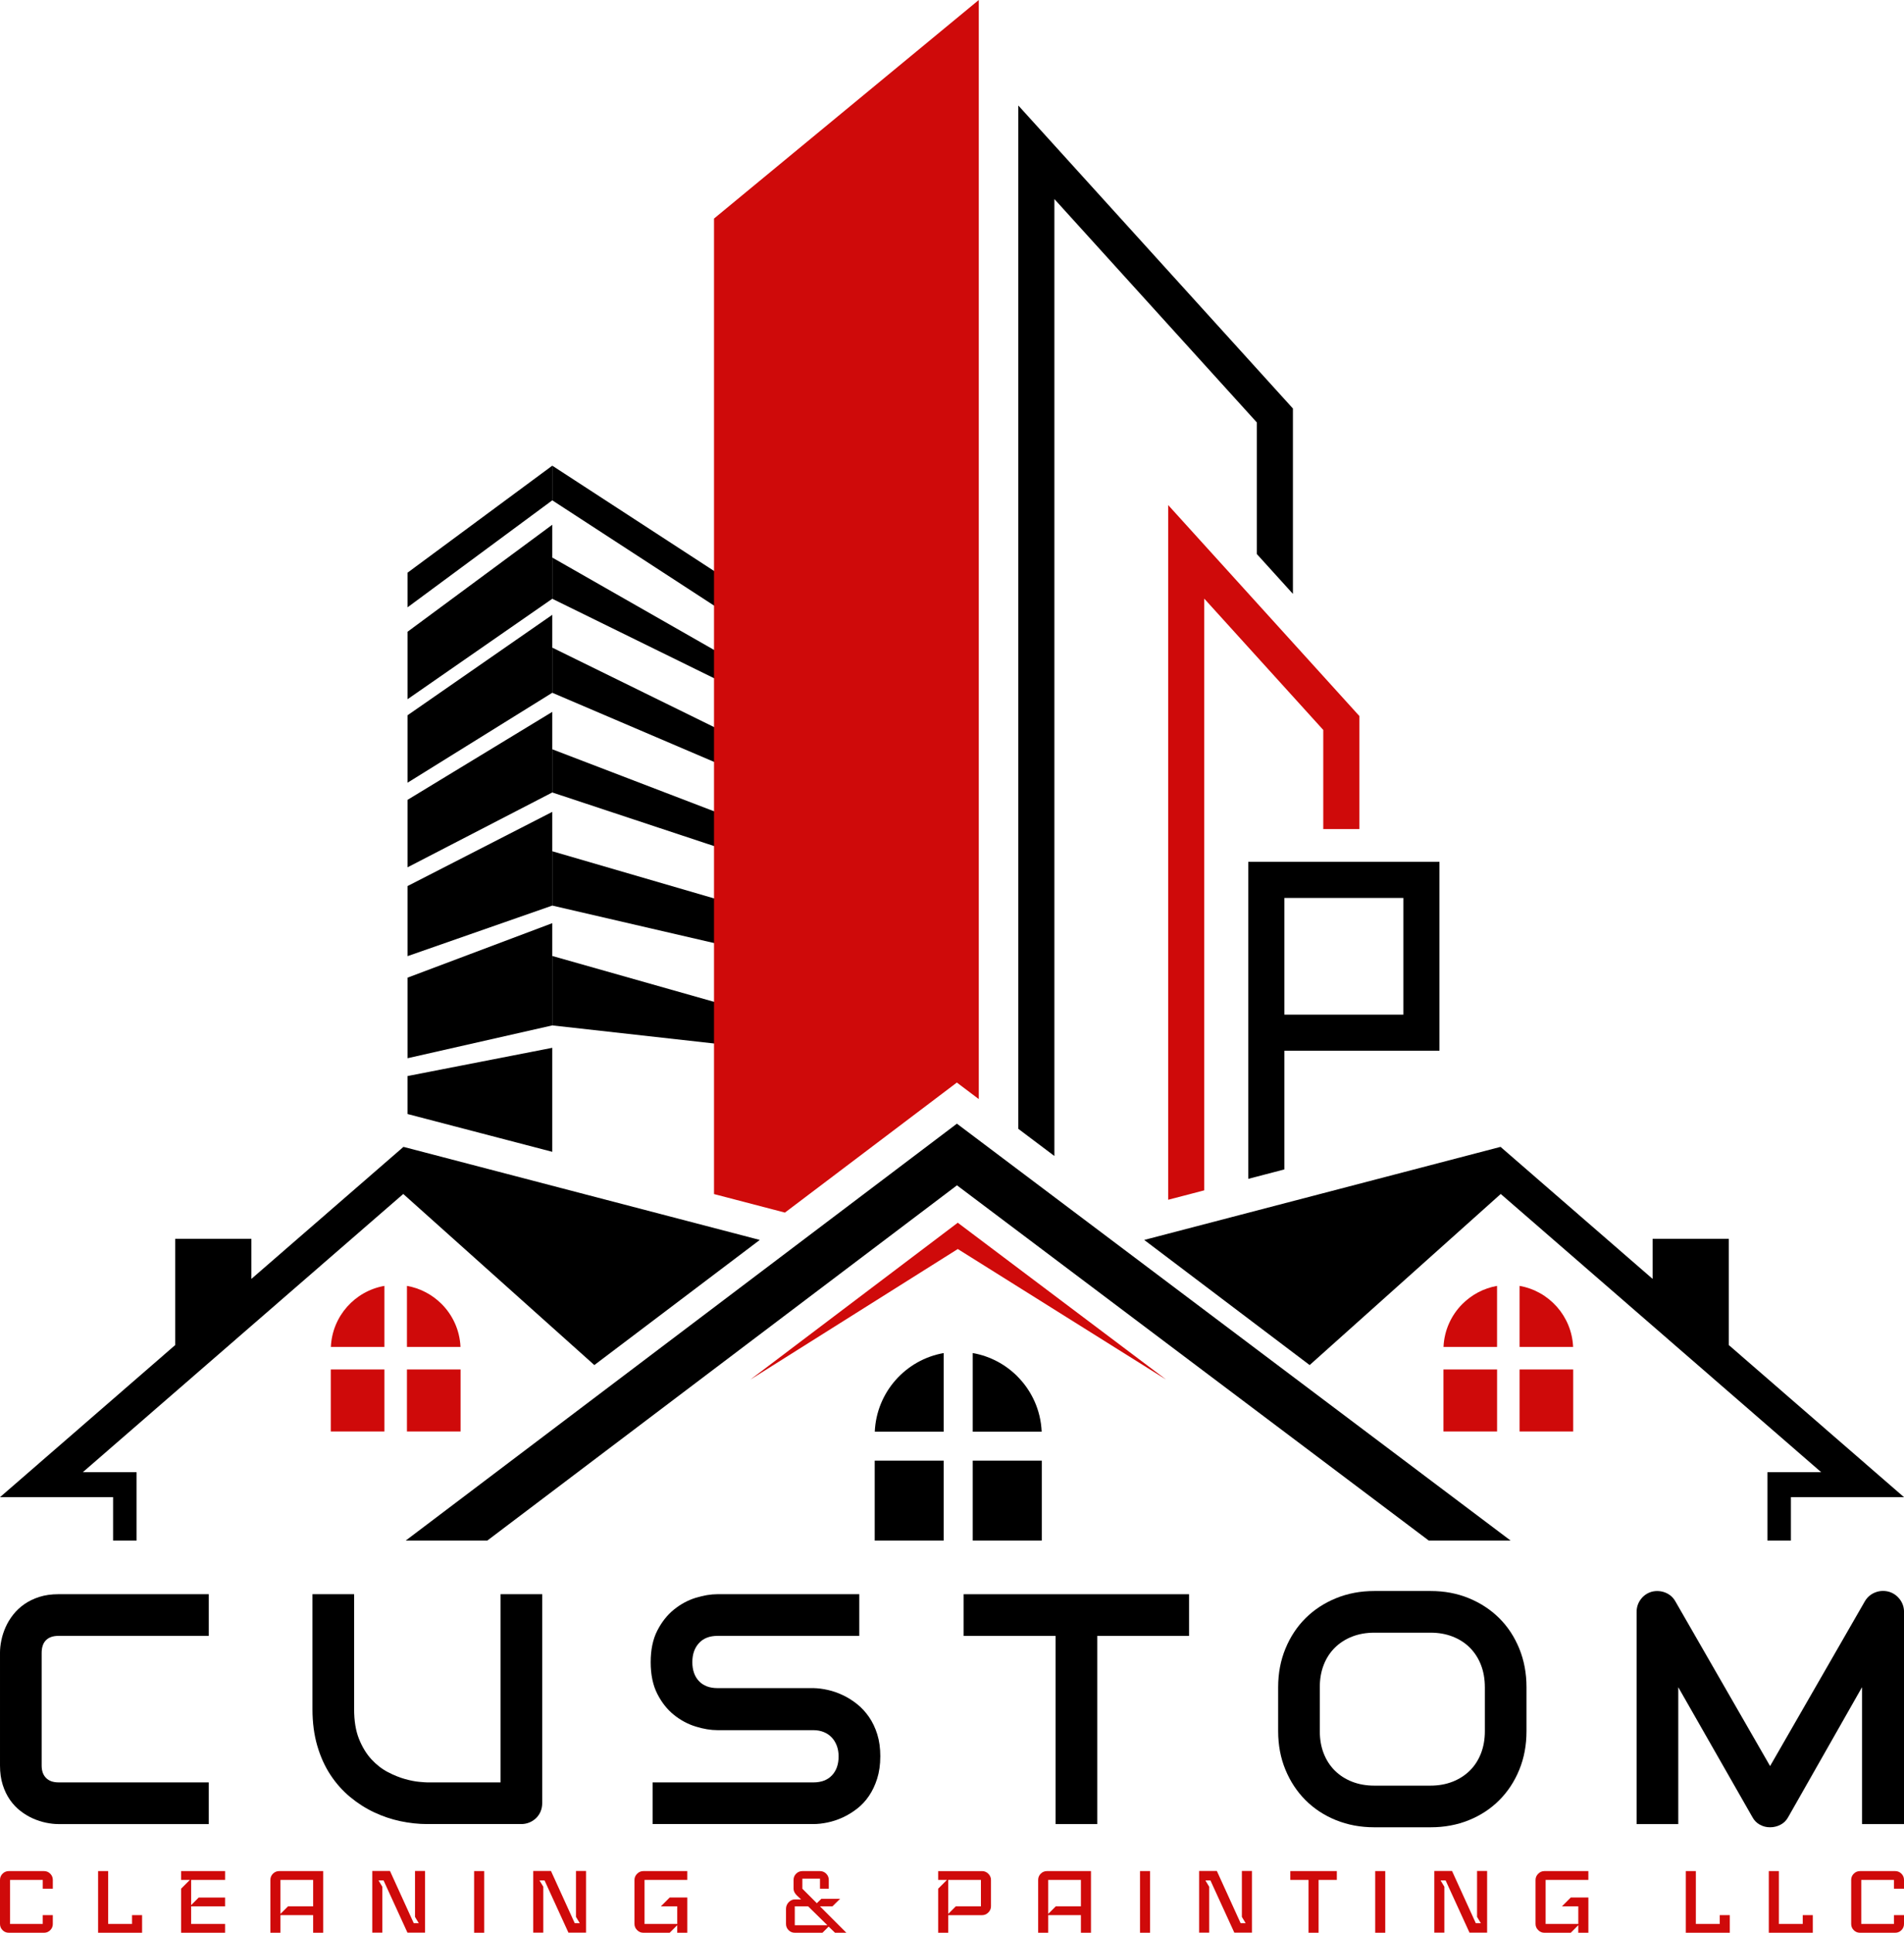
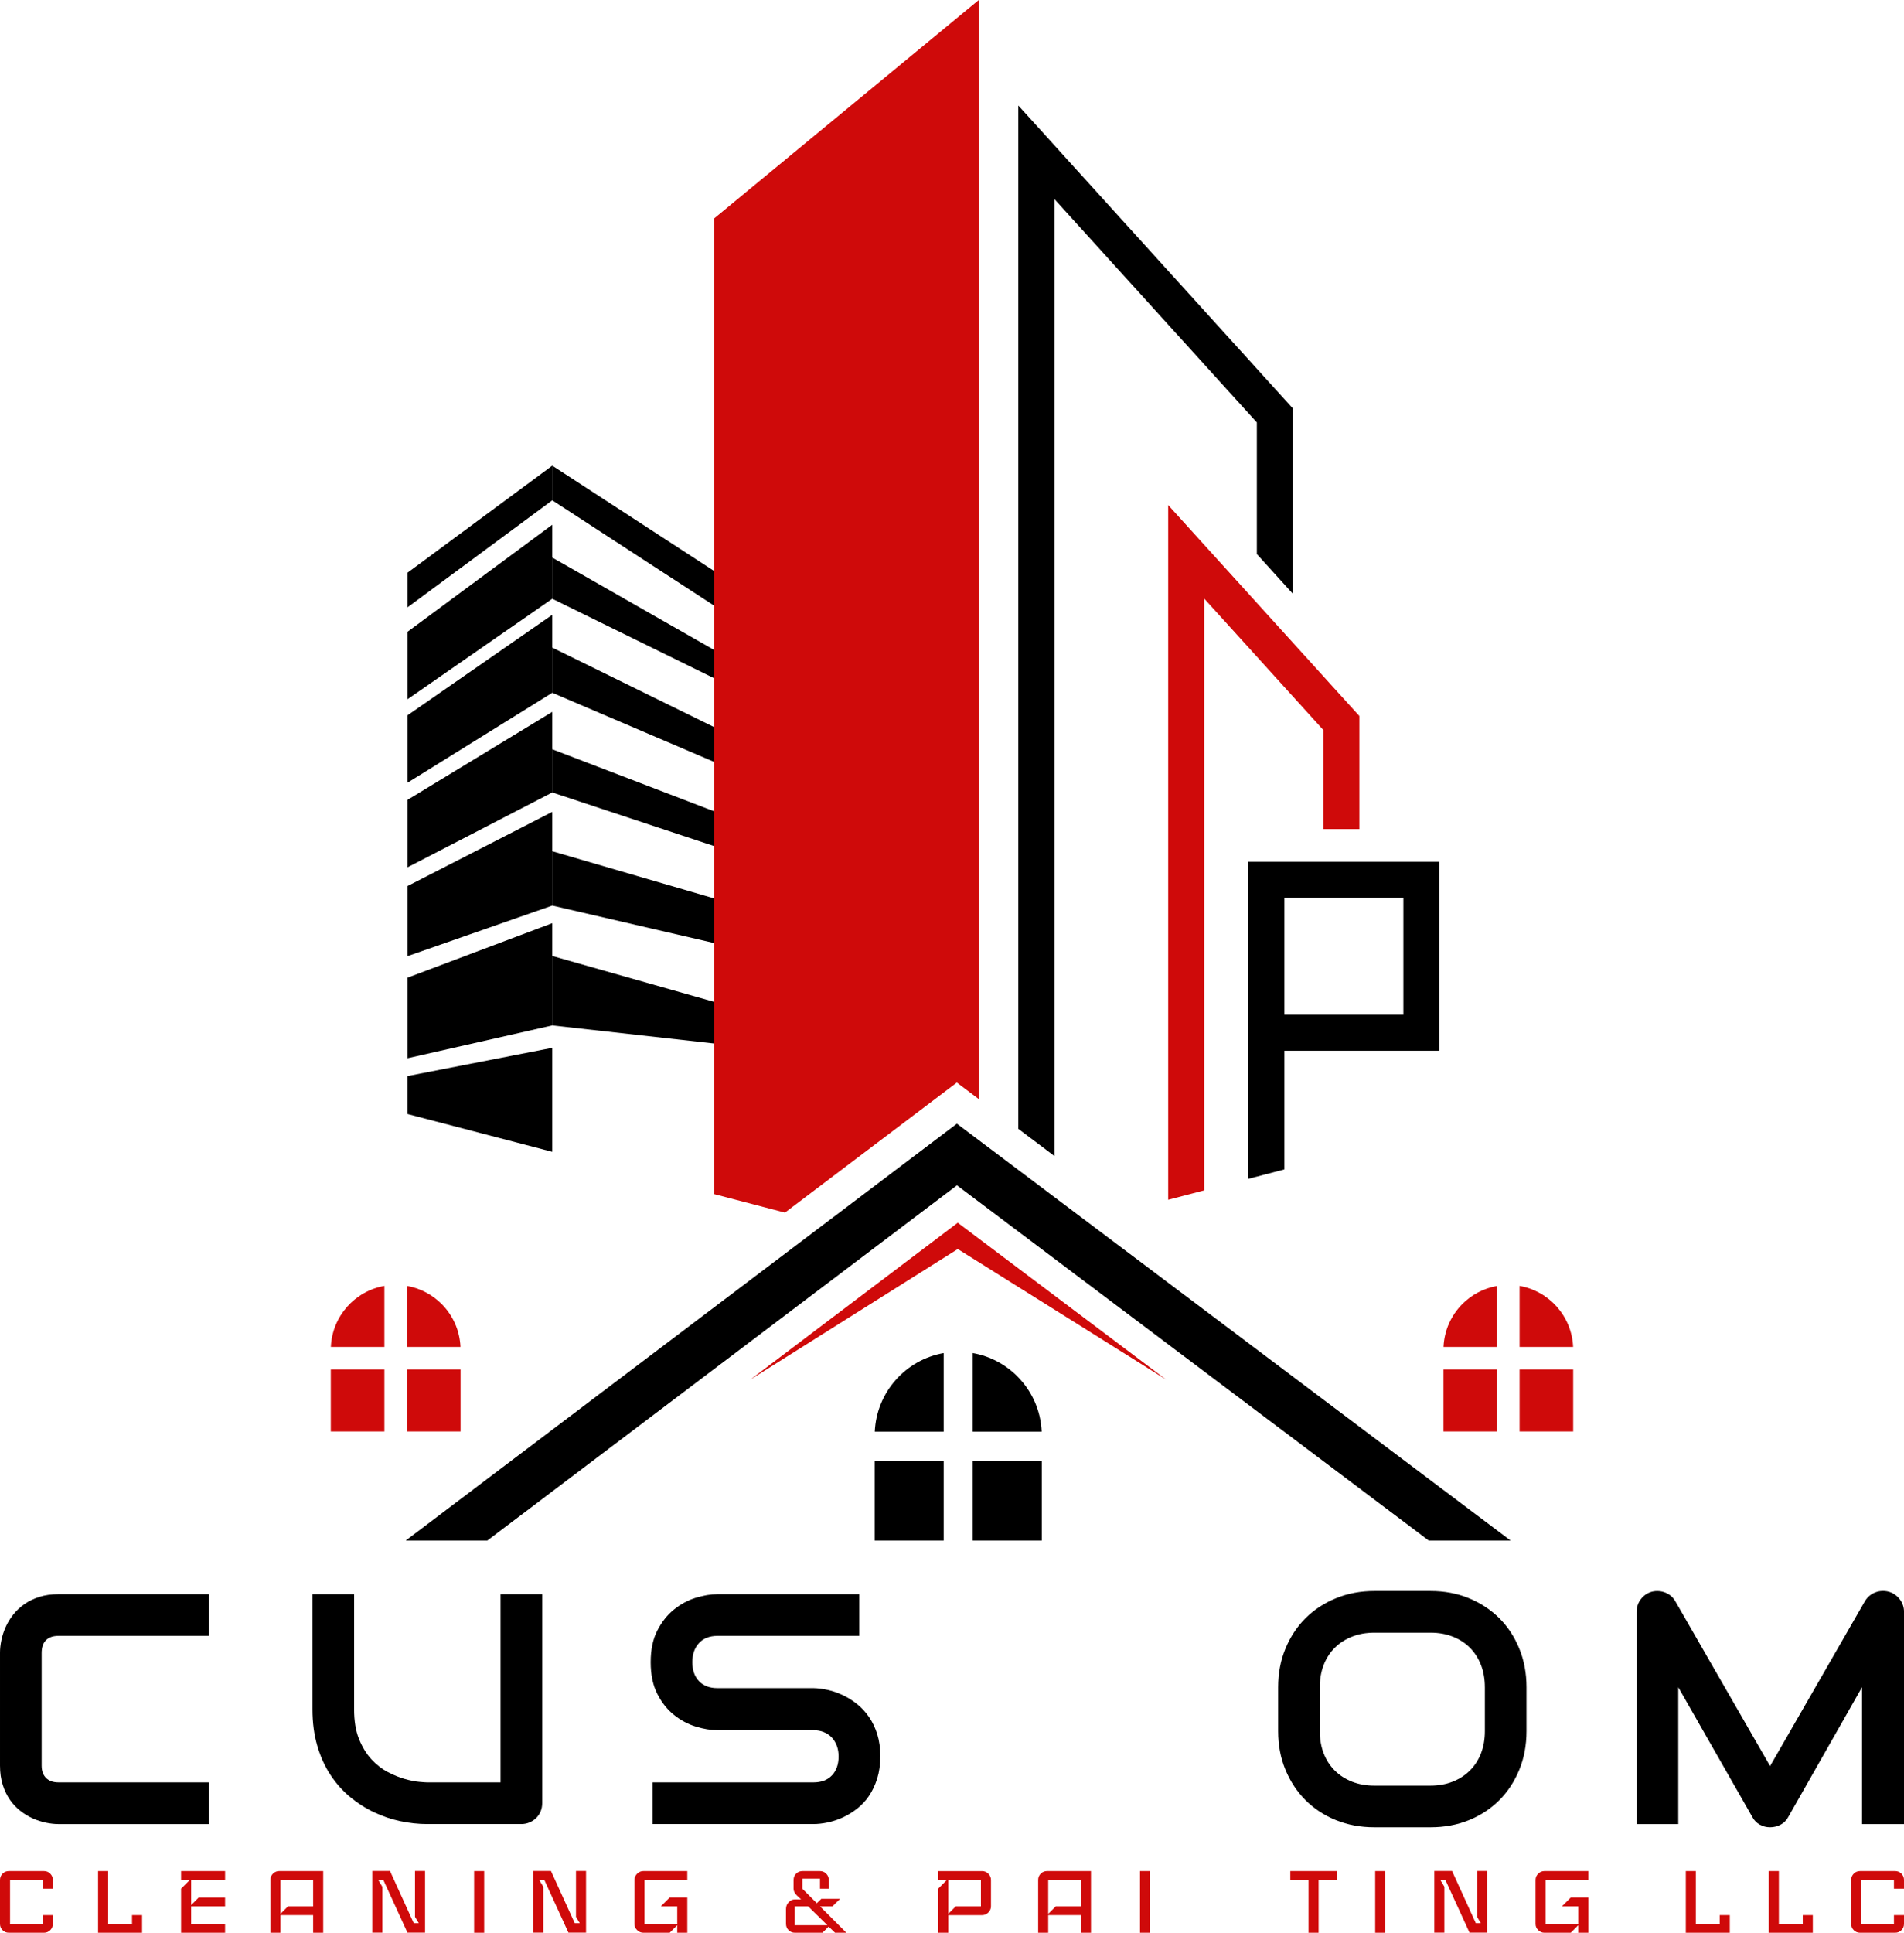
<svg xmlns="http://www.w3.org/2000/svg" id="Alternative_Composition_Black_and_White_Logo" data-name="Alternative Composition Black and White Logo" viewBox="0 0 1143.71 1160.49">
  <defs>
    <style>      .cls-1 {        fill: #000;      }      .cls-1, .cls-2 {        stroke-width: 0px;      }      .cls-2 {        fill: #cf0a0a;      }    </style>
  </defs>
  <g>
    <g>
      <polygon class="cls-1" points="907.4 925 858.24 925 574.84 711.71 292.73 925 243.72 925 574.8 674.69 907.4 925" />
      <polygon class="cls-2" points="575.34 749.96 450.73 828.36 575.32 734.17 700.47 828.35 575.34 749.96" />
      <g>
-         <polygon class="cls-1" points="456.39 744.5 357.01 819.63 242.23 716.9 49.76 883.94 82.03 883.94 82.03 925 67.94 925 67.94 898.95 0 898.95 17.3 883.94 105.26 807.6 105.26 743.8 151.01 743.8 151.01 767.89 242.35 688.62 456.39 744.5" />
        <g>
          <path class="cls-2" d="M198.75,808.74h32.15v-36.65c-17.74,3.11-31.35,18.22-32.15,36.65Z" />
          <path class="cls-2" d="M265.23,782.92c-5.54-5.54-12.74-9.42-20.78-10.83v36.65h32.16c-.44-10.07-4.7-19.15-11.37-25.82Z" />
          <rect class="cls-2" x="198.71" y="822.27" width="32.19" height="37.23" />
          <rect class="cls-2" x="244.45" y="822.27" width="32.2" height="37.23" />
        </g>
      </g>
      <g>
-         <polygon class="cls-1" points="687.32 744.5 786.69 819.63 901.48 716.9 1093.95 883.94 1061.68 883.94 1061.68 925 1075.77 925 1075.77 898.95 1143.71 898.95 1126.41 883.94 1038.45 807.6 1038.45 743.8 992.7 743.8 992.7 767.89 901.36 688.62 687.32 744.5" />
        <g>
          <path class="cls-2" d="M944.95,808.74h-32.15v-36.65c17.74,3.11,31.35,18.22,32.15,36.65Z" />
          <path class="cls-2" d="M878.48,782.92c5.54-5.54,12.74-9.42,20.78-10.83v36.65h-32.16c.44-10.07,4.7-19.15,11.37-25.82Z" />
          <rect class="cls-2" x="912.8" y="822.27" width="32.19" height="37.23" />
          <rect class="cls-2" x="867.07" y="822.27" width="32.2" height="37.23" />
        </g>
      </g>
      <g>
        <path class="cls-1" d="M525.47,859.62h41.41v-47.2c-22.85,4-40.37,23.46-41.41,47.2Z" />
        <path class="cls-1" d="M611.08,826.36c-7.13-7.13-16.4-12.13-26.77-13.94v47.2h41.41c-.56-12.97-6.05-24.66-14.65-33.25Z" />
        <rect class="cls-1" x="525.42" y="877.04" width="41.46" height="47.95" />
        <rect class="cls-1" x="584.31" y="877.04" width="41.47" height="47.95" />
      </g>
    </g>
    <g>
      <polygon class="cls-1" points="776.64 245.28 776.64 356.58 754.97 332.67 754.97 253.65 633.36 119.52 633.36 694.1 611.69 677.79 611.69 63.34 776.64 245.28" />
      <polygon class="cls-2" points="816.55 429.92 816.55 497.79 794.87 497.79 794.87 438.29 723.38 359.44 723.38 714.72 701.71 720.38 701.71 303.26 816.55 429.92" />
      <path class="cls-1" d="M749.82,517.49v190.33l21.68-5.66v-71.25h93.16v-113.42h-114.84ZM842.98,609.23h-71.48v-70.07h71.48v70.07Z" />
    </g>
    <g>
      <polygon class="cls-1" points="331.75 279.61 331.75 300.41 244.83 364.64 244.83 343.84 331.75 279.61" />
      <polygon class="cls-1" points="331.75 279.61 331.75 300.41 430.49 364.64 430.49 343.84 331.75 279.61" />
      <polygon class="cls-1" points="331.75 315.07 331.75 359.52 244.83 419.82 244.83 379.31 331.75 315.07" />
      <polygon class="cls-1" points="331.75 334.78 331.75 359.52 430.49 407.99 430.49 391.13 331.75 334.78" />
      <polygon class="cls-1" points="331.75 369.15 331.75 415.96 244.83 469.95 244.83 429.45 331.75 369.15" />
      <polygon class="cls-1" points="331.75 388.86 331.75 415.96 430.49 458.13 430.49 437.33 331.75 388.86" />
      <polygon class="cls-1" points="331.75 427.43 331.75 475.82 244.83 520.75 244.83 480.24 331.75 427.43" />
      <polygon class="cls-1" points="331.75 449.9 331.75 475.82 430.49 508.53 430.49 487.73 331.75 449.9" />
      <polygon class="cls-1" points="331.75 487.47 331.75 543.74 244.83 574.09 244.83 532.01 331.75 487.47" />
      <polygon class="cls-1" points="331.75 511.12 331.75 543.74 430.49 566.6 430.49 539.89 331.75 511.12" />
      <polygon class="cls-1" points="331.75 554.3 331.75 615.69 244.83 635.39 244.83 587.01 331.75 554.3" />
      <polygon class="cls-1" points="331.75 629.14 331.75 691.59 244.82 668.9 244.82 646.09 331.75 629.14" />
      <polygon class="cls-1" points="331.75 574 331.75 615.69 430.49 626.72 430.49 601.98 331.75 574" />
    </g>
    <polygon class="cls-2" points="587.94 0 587.94 659.92 574.77 650 471.5 728.08 428.9 716.96 428.9 131.23 587.94 0" />
  </g>
  <g>
    <path class="cls-1" d="M125.41,1095.24H35.13c-2.31,0-4.8-.27-7.46-.82-2.66-.54-5.29-1.4-7.89-2.55s-5.09-2.65-7.46-4.48c-2.37-1.83-4.48-4.04-6.3-6.64s-3.29-5.61-4.38-9.05c-1.09-3.43-1.64-7.3-1.64-11.6v-67.76c0-2.31.27-4.8.82-7.46.54-2.66,1.4-5.29,2.55-7.89s2.66-5.08,4.52-7.46c1.86-2.37,4.09-4.48,6.69-6.3s5.6-3.29,9-4.38c3.4-1.09,7.25-1.64,11.55-1.64h90.28v25.02H35.13c-3.27,0-5.77.87-7.51,2.6s-2.6,4.3-2.6,7.7v67.56c0,3.21.88,5.69,2.65,7.46,1.76,1.77,4.25,2.65,7.46,2.65h90.28v25.02Z" />
    <path class="cls-1" d="M325.7,1082.63c0,1.8-.32,3.46-.96,5-.64,1.54-1.54,2.87-2.69,3.99-1.15,1.12-2.5,2.01-4.04,2.65-1.54.64-3.18.96-4.91.96h-56.4c-5.33,0-10.72-.58-16.17-1.73-5.45-1.15-10.73-2.94-15.83-5.34s-9.9-5.47-14.39-9.19c-4.49-3.72-8.42-8.13-11.79-13.23s-6.02-10.94-7.94-17.52c-1.92-6.58-2.89-13.91-2.89-21.99v-69.01h25.02v69.01c0,7.06.98,13.03,2.94,17.9,1.96,4.88,4.44,8.95,7.46,12.22,3.02,3.27,6.32,5.84,9.91,7.7,3.59,1.86,7.01,3.24,10.25,4.14,3.24.9,6.09,1.46,8.57,1.68,2.47.23,4.09.34,4.86.34h43.98v-112.99h25.02v125.41Z" />
    <path class="cls-1" d="M528.78,1054.62c0,4.94-.63,9.38-1.88,13.33s-2.9,7.43-4.96,10.44c-2.05,3.02-4.46,5.58-7.22,7.7-2.76,2.12-5.62,3.85-8.57,5.2-2.95,1.35-5.95,2.34-9,2.98-3.05.64-5.92.96-8.61.96h-96.53v-25.02h96.53c4.81,0,8.55-1.41,11.21-4.23,2.66-2.82,3.99-6.61,3.99-11.36,0-2.31-.35-4.43-1.06-6.35-.71-1.92-1.72-3.59-3.03-5-1.32-1.41-2.92-2.5-4.81-3.27-1.89-.77-3.99-1.15-6.3-1.15h-57.55c-4.04,0-8.41-.72-13.09-2.17-4.68-1.44-9.03-3.77-13.04-6.98-4.01-3.21-7.35-7.41-10.01-12.61-2.66-5.2-3.99-11.55-3.99-19.06s1.33-13.84,3.99-19.01c2.66-5.16,6-9.37,10.01-12.61,4.01-3.24,8.36-5.58,13.04-7.03,4.68-1.44,9.05-2.17,13.09-2.17h85.18v25.02h-85.18c-4.75,0-8.45,1.44-11.12,4.33-2.66,2.89-3.99,6.71-3.99,11.45s1.33,8.61,3.99,11.4c2.66,2.79,6.37,4.19,11.12,4.19h57.75c2.69.06,5.55.43,8.57,1.11,3.02.67,6.02,1.72,9,3.13,2.98,1.41,5.82,3.19,8.52,5.34,2.69,2.15,5.08,4.73,7.17,7.75,2.08,3.02,3.74,6.48,4.96,10.39,1.22,3.91,1.83,8.34,1.83,13.28Z" />
-     <path class="cls-1" d="M714.25,982.25h-55.15v112.99h-25.02v-112.99h-55.24v-25.02h135.42v25.02Z" />
    <path class="cls-1" d="M916.95,1039.42c0,8.41-1.44,16.14-4.33,23.19-2.89,7.06-6.9,13.15-12.03,18.29s-11.21,9.13-18.24,11.98-14.68,4.28-22.95,4.28h-33.88c-8.28,0-15.94-1.43-23-4.28-7.06-2.85-13.15-6.85-18.29-11.98-5.13-5.13-9.16-11.23-12.08-18.29-2.92-7.06-4.38-14.79-4.38-23.19v-26.37c0-8.34,1.46-16.06,4.38-23.15,2.92-7.09,6.94-13.19,12.08-18.29,5.13-5.1,11.23-9.1,18.29-11.98,7.06-2.89,14.73-4.33,23-4.33h33.88c8.28,0,15.93,1.44,22.95,4.33s13.1,6.88,18.24,11.98c5.13,5.1,9.14,11.2,12.03,18.29,2.89,7.09,4.33,14.81,4.33,23.15v26.37ZM891.93,1013.05c0-4.94-.79-9.42-2.36-13.43-1.57-4.01-3.79-7.44-6.64-10.3-2.86-2.85-6.29-5.07-10.3-6.64-4.01-1.57-8.42-2.36-13.23-2.36h-33.88c-4.88,0-9.32.79-13.33,2.36-4.01,1.57-7.46,3.79-10.35,6.64-2.89,2.86-5.12,6.29-6.69,10.3-1.57,4.01-2.36,8.49-2.36,13.43v26.37c0,4.94.79,9.42,2.36,13.43,1.57,4.01,3.8,7.44,6.69,10.3,2.89,2.86,6.34,5.07,10.35,6.64,4.01,1.57,8.45,2.36,13.33,2.36h33.69c4.88,0,9.32-.79,13.33-2.36,4.01-1.57,7.46-3.79,10.35-6.64,2.89-2.85,5.12-6.29,6.69-10.3,1.57-4.01,2.36-8.48,2.36-13.43v-26.37Z" />
    <path class="cls-1" d="M1143.71,1095.24h-25.22v-82.19l-44.37,78.05c-1.09,1.99-2.62,3.5-4.57,4.52-1.96,1.03-4.06,1.54-6.3,1.54s-4.22-.51-6.11-1.54c-1.89-1.03-3.38-2.53-4.47-4.52l-44.56-78.05v82.19h-25.02v-127.33c0-2.89.85-5.45,2.55-7.7,1.7-2.25,3.93-3.75,6.69-4.52,1.35-.32,2.69-.43,4.04-.34s2.65.38,3.9.87,2.39,1.15,3.42,2.02c1.03.87,1.89,1.91,2.6,3.13l56.98,99.04,56.98-99.04c1.48-2.44,3.51-4.17,6.11-5.2,2.6-1.03,5.31-1.19,8.13-.48,2.69.77,4.91,2.28,6.64,4.52,1.73,2.25,2.6,4.81,2.6,7.7v127.33Z" />
  </g>
  <g>
    <path class="cls-2" d="M31.73,1155.2c0,1.46-.52,2.71-1.55,3.74-1.03,1.03-2.28,1.55-3.74,1.55H5.29c-1.46,0-2.71-.52-3.74-1.55-1.03-1.03-1.55-2.28-1.55-3.74v-26.44c0-1.46.52-2.71,1.55-3.74,1.03-1.03,2.28-1.55,3.74-1.55h21.15c1.46,0,2.71.52,3.74,1.55,1.03,1.03,1.55,2.28,1.55,3.74v5.29h-6.04v-5.29H6.04v26.44h19.64v-5.29h6.04v5.29Z" />
    <path class="cls-2" d="M85.36,1160.49h-26.44v-37.02h6.04v31.73h14.35v-5.29h6.04v10.58Z" />
    <path class="cls-2" d="M135.22,1160.49h-26.44v-26.44l5.29-5.29h-5.29v-5.29h26.44v5.29h-20.4v15.11l4.53-4.53h15.86v5.29h-20.4v10.58h20.4v5.29Z" />
    <path class="cls-2" d="M194.14,1160.49h-6.04v-10.58h-19.64v10.58h-6.04v-31.73c0-1.46.52-2.71,1.55-3.74,1.03-1.03,2.28-1.55,3.74-1.55h26.44v37.02ZM188.1,1144.63v-15.86h-19.64v20.4l4.53-4.53h15.11Z" />
    <path class="cls-2" d="M255.33,1160.42h-10.58l-14.35-31.35h-3.02l2.27,3.78v27.57h-6.04v-37.02h10.65l14.28,31.35h3.02l-2.27-3.78v-27.57h6.04v37.02Z" />
    <path class="cls-2" d="M290.84,1160.49h-6.04v-37.02h6.04v37.02Z" />
    <path class="cls-2" d="M352.03,1160.42h-10.58l-14.35-31.35h-3.02l2.27,3.78v27.57h-6.04v-37.02h10.65l14.28,31.35h3.02l-2.27-3.78v-27.57h6.04v37.02Z" />
    <path class="cls-2" d="M412.84,1160.49h-6.04v-4.53l-4.53,4.53h-15.86c-1.41,0-2.64-.53-3.7-1.59-1.06-1.06-1.59-2.29-1.59-3.7v-26.44c0-1.41.53-2.64,1.59-3.7,1.06-1.06,2.29-1.59,3.7-1.59h26.44v5.29h-25.68v26.44h19.64v-10.58h-9.82l5.29-5.29h10.58v21.15Z" />
    <path class="cls-2" d="M508.4,1160.49h-6.8l-3.85-3.7-3.7,3.7h-16.62c-1.46,0-2.71-.52-3.74-1.55-1.03-1.03-1.55-2.28-1.55-3.74v-9.07c0-.76.14-1.47.42-2.15.28-.68.67-1.28,1.17-1.81.5-.53,1.07-.94,1.7-1.25.63-.3,1.3-.45,2-.45h3.78l-2.64-2.49c-1.26-1.26-1.89-2.57-1.89-3.93v-5.29c0-1.46.52-2.71,1.55-3.74s2.28-1.55,3.74-1.55h10.58c1.46,0,2.71.52,3.74,1.55,1.03,1.03,1.55,2.28,1.55,3.74v5.29h-5.29v-6.04h-10.58v6.04l8.69,8.69,2.72-2.64h11.26l-4.61,4.53h-7.48l15.86,15.86ZM496.99,1155.96l-11.56-11.33h-8.01v11.33h19.57Z" />
    <path class="cls-2" d="M595.27,1144.63c0,1.41-.53,2.64-1.59,3.7-1.06,1.06-2.29,1.59-3.7,1.59h-20.4v10.58h-6.04v-26.44l5.29-5.29h-5.29v-5.29h26.44c1.41,0,2.64.53,3.7,1.59,1.06,1.06,1.59,2.29,1.59,3.7v15.86ZM589.23,1144.63v-15.86h-19.64v20.4l4.53-4.53h15.11Z" />
    <path class="cls-2" d="M655.33,1160.49h-6.04v-10.58h-19.64v10.58h-6.04v-31.73c0-1.46.52-2.71,1.55-3.74s2.28-1.55,3.74-1.55h26.44v37.02ZM649.29,1144.63v-15.86h-19.64v20.4l4.53-4.53h15.11Z" />
    <path class="cls-2" d="M690.83,1160.49h-6.04v-37.02h6.04v37.02Z" />
-     <path class="cls-2" d="M752.02,1160.42h-10.58l-14.35-31.35h-3.02l2.27,3.78v27.57h-6.04v-37.02h10.65l14.28,31.35h3.02l-2.27-3.78v-27.57h6.04v37.02Z" />
    <path class="cls-2" d="M803.01,1128.76h-10.95v31.73h-6.04v-31.73h-10.95v-5.29h27.95v5.29Z" />
    <path class="cls-2" d="M832.1,1160.49h-6.04v-37.02h6.04v37.02Z" />
    <path class="cls-2" d="M893.29,1160.42h-10.58l-14.35-31.35h-3.02l2.27,3.78v27.57h-6.04v-37.02h10.65l14.28,31.35h3.02l-2.27-3.78v-27.57h6.04v37.02Z" />
    <path class="cls-2" d="M954.1,1160.49h-6.04v-4.53l-4.53,4.53h-15.86c-1.41,0-2.64-.53-3.7-1.59-1.06-1.06-1.59-2.29-1.59-3.7v-26.44c0-1.41.53-2.64,1.59-3.7,1.06-1.06,2.29-1.59,3.7-1.59h26.44v5.29h-25.68v26.44h19.64v-10.58h-9.82l5.29-5.29h10.58v21.15Z" />
    <path class="cls-2" d="M1039.08,1160.49h-26.44v-37.02h6.04v31.73h14.35v-5.29h6.04v10.58Z" />
    <path class="cls-2" d="M1088.94,1160.49h-26.44v-37.02h6.04v31.73h14.35v-5.29h6.04v10.58Z" />
    <path class="cls-2" d="M1143.71,1155.2c0,1.46-.52,2.71-1.55,3.74-1.03,1.03-2.28,1.55-3.74,1.55h-21.15c-1.46,0-2.71-.52-3.74-1.55-1.03-1.03-1.55-2.28-1.55-3.74v-26.44c0-1.46.52-2.71,1.55-3.74,1.03-1.03,2.28-1.55,3.74-1.55h21.15c1.46,0,2.71.52,3.74,1.55,1.03,1.03,1.55,2.28,1.55,3.74v5.29h-6.04v-5.29h-19.64v26.44h19.64v-5.29h6.04v5.29Z" />
  </g>
</svg>